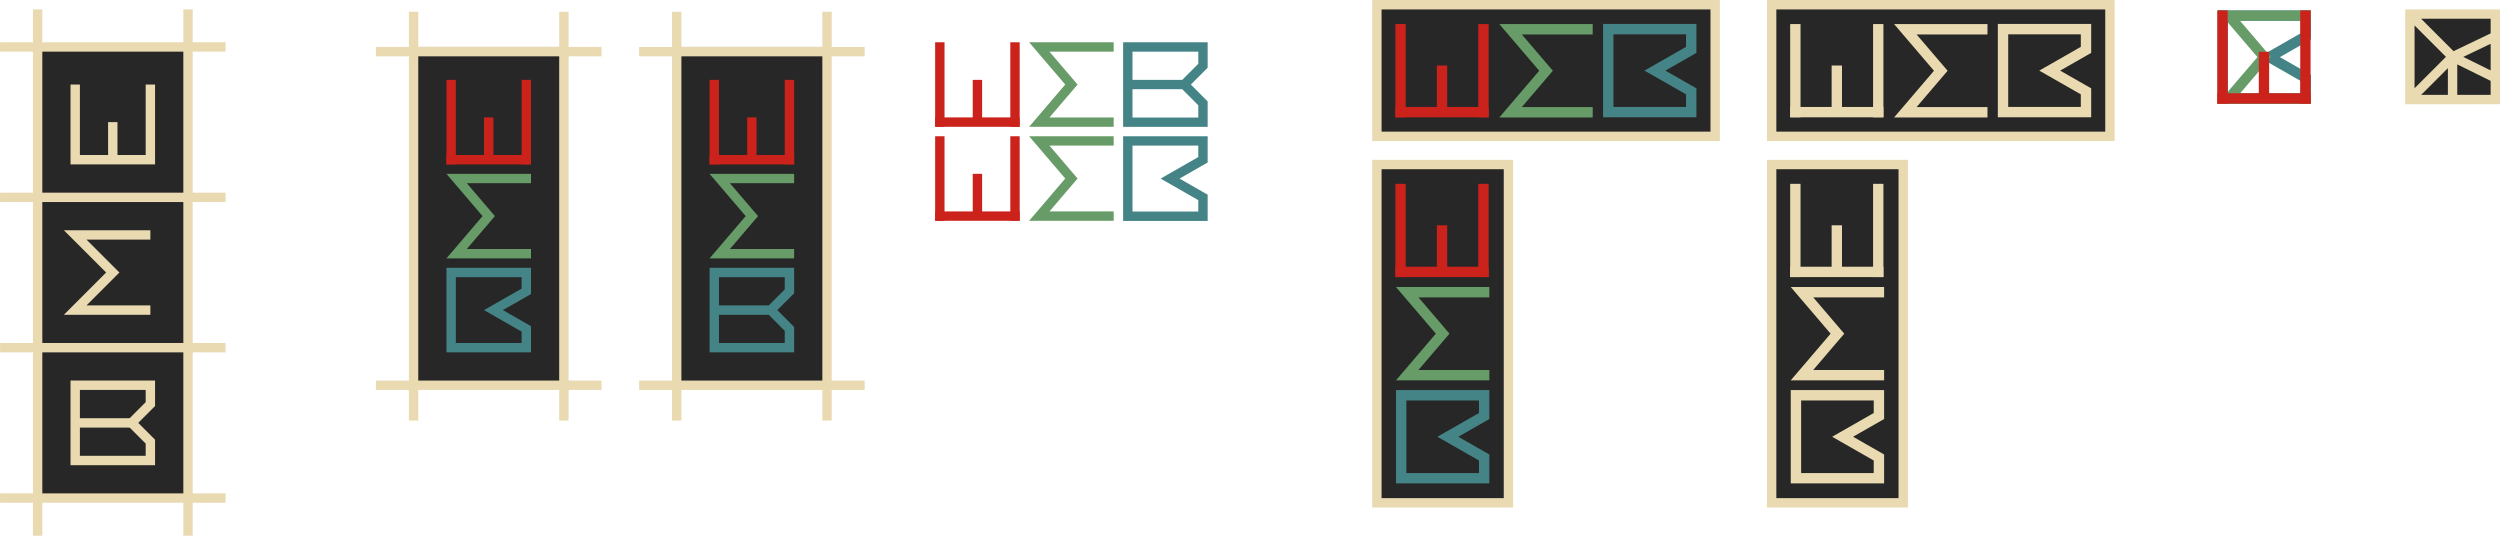
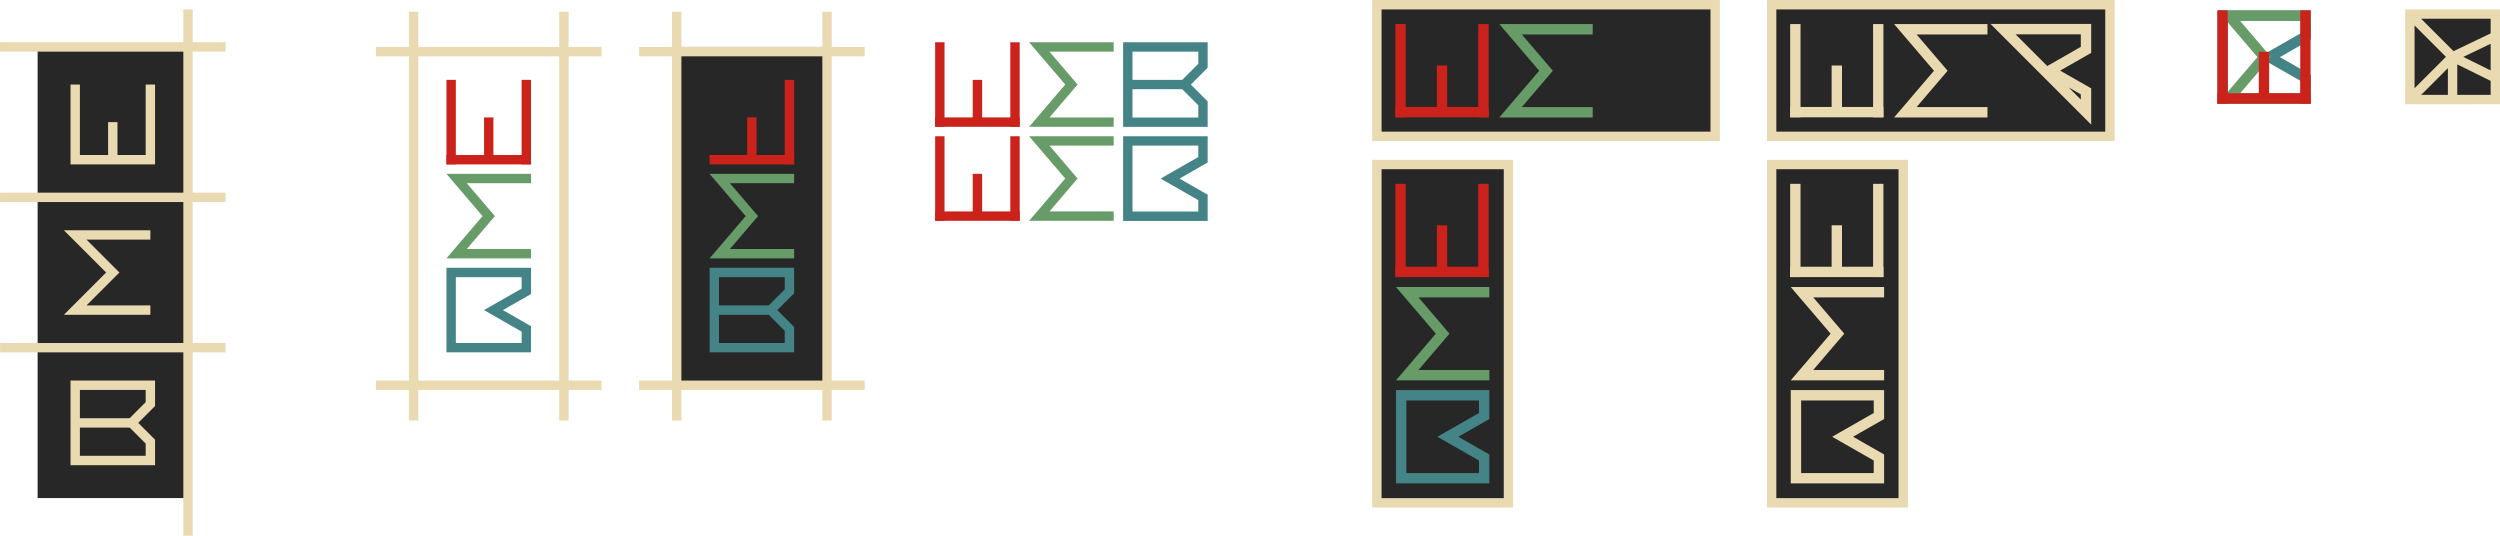
<svg xmlns="http://www.w3.org/2000/svg" xmlns:ns1="http://www.inkscape.org/namespaces/inkscape" xmlns:ns2="http://sodipodi.sourceforge.net/DTD/sodipodi-0.dtd" width="133" height="28.5" viewBox="0 0 35.19 7.541" version="1.1" id="svg1492" ns1:version="1.2.2 (732a01da63, 2022-12-09)" ns2:docname="non iso.svg">
  <ns2:namedview id="namedview1494" pagecolor="#505050" bordercolor="#eeeeee" borderopacity="1" ns1:showpageshadow="0" ns1:pageopacity="0" ns1:pagecheckerboard="0" ns1:deskcolor="#505050" ns1:document-units="px" showgrid="false" ns1:zoom="14.344166" ns1:cx="100.70296" ns1:cy="3.3811655" ns1:window-width="1920" ns1:window-height="1001" ns1:window-x="-9" ns1:window-y="-9" ns1:window-maximized="1" ns1:current-layer="layer7" showguides="true">
    <ns1:grid type="xygrid" id="grid1613" empspacing="4" originx="-2.646" originy="-2.514" />
  </ns2:namedview>
  <defs id="defs1489" />
  <g ns1:groupmode="layer" id="layer7" ns1:label="Piles" transform="translate(9.067,-2.639)">
    <g id="g8131" ns1:label="pile_original" transform="translate(-0.006,-0.259)">
      <path style="fill:none;stroke:#448486;stroke-width:0.146;stroke-linecap:butt;stroke-dasharray:none" d="m 22.227,3.118 h 1.168 v 0.292 l -0.511,0.292 0.511,0.292 v 0.292 h -1.168 z" id="path5937" ns2:nodetypes="cccccccc" ns1:label="B" />
      <path style="fill:none;stroke:#679c68;stroke-width:0.146;stroke-linecap:square;stroke-dasharray:none" d="m 23.395,3.118 h -1.083 l 0.499,0.584 -0.499,0.584 h 1.083" id="path5939" ns2:nodetypes="ccccc" ns1:label="E" />
      <g id="g5947" ns1:label="W" transform="matrix(1.103,0,0,1.103,12.301,-0.969)" style="fill:none;stroke:#cb221b">
        <path id="path5941" style="fill:none;stroke:#cb221b;stroke-width:0.132;stroke-linecap:square;stroke-dasharray:none" d="m 8.996,4.762 h 1.058 m -0.529,3e-7 V 4.233" ns1:label="W_bottom" />
        <path style="fill:none;stroke:#cb221b;stroke-width:0.132;stroke-linecap:square;stroke-dasharray:none" d="M 10.054,4.762 V 3.704" id="path5943" ns1:label="W_right" />
        <path style="fill:none;stroke:#cb221b;stroke-width:0.132;stroke-linecap:square;stroke-dasharray:none" d="M 8.996,4.762 V 3.704" id="path5945" ns1:label="W_left" />
      </g>
    </g>
    <g id="g9622" ns1:label="pile_simplified" ns1:export-filename="g9622.svg" ns1:export-xdpi="96" ns1:export-ydpi="96">
      <rect style="fill:#272727;stroke:none;stroke-width:0.132;stroke-linecap:butt;stroke-dasharray:none" id="rect9617" width="1.203" height="1.203" x="24.854" y="2.837" ns1:label="bg" />
      <path id="path7920" style="fill:none;stroke:#e9dab1;stroke-width:0.132;stroke-linecap:butt;stroke-dasharray:none" d="m 25.456,3.439 0.601,0.297 M 25.456,3.439 26.057,3.151 M 25.456,3.439 V 4.04 m -0.601,0 0.601,-0.601 -0.601,-0.601 m 1e-6,1.203 V 2.837 h 1.203 V 4.04 Z" ns1:label="pile" />
    </g>
  </g>
  <g ns1:groupmode="layer" id="layer6" ns1:label="Banners Redone" transform="translate(2.646,-3.836)">
    <g id="g5615" ns1:label="Banner_4_vert_mono" transform="translate(0.265,1.323)">
      <rect style="fill:#272727;stroke:#e9dab1;stroke-width:0.132;stroke-linecap:square;stroke-dasharray:none" id="rect5601" width="1.852" height="4.762" x="22.027" y="4.829" ns1:label="bg" />
      <path style="fill:none;stroke:#e9dab1;stroke-width:0.146;stroke-linecap:butt;stroke-dasharray:none" d="m 22.369,8.077 h 1.168 v 0.292 l -0.511,0.292 0.511,0.292 v 0.292 h -1.168 z" id="path5603" ns2:nodetypes="cccccccc" ns1:label="B" />
      <path style="fill:none;stroke:#e9dab1;stroke-width:0.146;stroke-linecap:square;stroke-dasharray:none" d="m 23.537,6.626 h -1.083 l 0.499,0.584 -0.499,0.584 h 1.083" id="path5605" ns2:nodetypes="ccccc" ns1:label="E" />
      <g id="g5613" ns1:label="W" transform="matrix(1.103,0,0,1.103,12.438,1.088)" style="fill:none;stroke:#e9dab1">
        <path id="path5607" style="fill:none;stroke:#e9dab1;stroke-width:0.132;stroke-linecap:square;stroke-dasharray:none" d="m 8.996,4.762 h 1.058 m -0.529,3e-7 V 4.233" ns1:label="W_bottom" />
        <path style="fill:none;stroke:#e9dab1;stroke-width:0.132;stroke-linecap:square;stroke-dasharray:none" d="M 10.054,4.762 V 3.704" id="path5609" ns1:label="W_right" />
        <path style="fill:none;stroke:#e9dab1;stroke-width:0.132;stroke-linecap:square;stroke-dasharray:none" d="M 8.996,4.762 V 3.704" id="path5611" ns1:label="W_left" />
      </g>
    </g>
    <g id="g5631" ns1:label="Banner_4_horiz_mono" transform="translate(0.265,1.323)" ns1:export-filename="g5631.svg" ns1:export-xdpi="96" ns1:export-ydpi="96">
      <rect style="fill:#272727;stroke:#e9dab1;stroke-width:0.132;stroke-linecap:square;stroke-dasharray:none" id="rect5617" width="4.762" height="1.852" x="22.027" y="2.58" ns1:label="bg" />
-       <path style="fill:none;stroke:#e9dab1;stroke-width:0.146;stroke-linecap:butt;stroke-dasharray:none" d="m 25.284,2.923 h 1.168 v 0.292 l -0.511,0.292 0.511,0.292 v 0.292 h -1.168 z" id="path5619" ns2:nodetypes="cccccccc" ns1:label="B" />
+       <path style="fill:none;stroke:#e9dab1;stroke-width:0.146;stroke-linecap:butt;stroke-dasharray:none" d="m 25.284,2.923 h 1.168 v 0.292 l -0.511,0.292 0.511,0.292 v 0.292 z" id="path5619" ns2:nodetypes="cccccccc" ns1:label="B" />
      <path style="fill:none;stroke:#e9dab1;stroke-width:0.146;stroke-linecap:square;stroke-dasharray:none" d="m 24.992,2.925 h -1.083 l 0.499,0.584 -0.499,0.584 h 1.083" id="path5621" ns2:nodetypes="ccccc" ns1:label="E" />
      <g id="g5629" ns1:label="W" transform="matrix(1.103,0,0,1.103,12.438,-1.161)" style="fill:none;stroke:#e9dab1">
        <path id="path5623" style="fill:none;stroke:#e9dab1;stroke-width:0.132;stroke-linecap:square;stroke-dasharray:none" d="m 8.996,4.762 h 1.058 m -0.529,3e-7 V 4.233" ns1:label="W_bottom" />
        <path style="fill:none;stroke:#e9dab1;stroke-width:0.132;stroke-linecap:square;stroke-dasharray:none" d="M 10.054,4.762 V 3.704" id="path5625" ns1:label="W_right" />
        <path style="fill:none;stroke:#e9dab1;stroke-width:0.132;stroke-linecap:square;stroke-dasharray:none" d="M 8.996,4.762 V 3.704" id="path5627" ns1:label="W_left" />
      </g>
    </g>
    <g id="g5496" ns1:label="Banner_4_vert" transform="translate(-5.292,1.323)" ns1:export-filename="g5496.svg" ns1:export-xdpi="96" ns1:export-ydpi="96">
      <rect style="fill:#272727;stroke:#e9dab1;stroke-width:0.132;stroke-linecap:square;stroke-dasharray:none" id="rect5276" width="1.852" height="4.762" x="22.027" y="4.829" ns1:label="bg" />
      <path style="fill:none;stroke:#448486;stroke-width:0.146;stroke-linecap:butt;stroke-dasharray:none" d="m 22.369,8.077 h 1.168 v 0.292 l -0.511,0.292 0.511,0.292 v 0.292 h -1.168 z" id="path5278" ns2:nodetypes="cccccccc" ns1:label="B" />
      <path style="fill:none;stroke:#679c68;stroke-width:0.146;stroke-linecap:square;stroke-dasharray:none" d="m 23.537,6.626 h -1.083 l 0.499,0.584 -0.499,0.584 h 1.083" id="path5280" ns2:nodetypes="ccccc" ns1:label="E" />
      <g id="g5288" ns1:label="W" transform="matrix(1.103,0,0,1.103,12.438,1.088)" style="fill:none;stroke:#cb221b">
        <path id="path5282" style="fill:none;stroke:#cb221b;stroke-width:0.132;stroke-linecap:square;stroke-dasharray:none" d="m 8.996,4.762 h 1.058 m -0.529,3e-7 V 4.233" ns1:label="W_bottom" />
        <path style="fill:none;stroke:#cb221b;stroke-width:0.132;stroke-linecap:square;stroke-dasharray:none" d="M 10.054,4.762 V 3.704" id="path5284" ns1:label="W_right" />
        <path style="fill:none;stroke:#cb221b;stroke-width:0.132;stroke-linecap:square;stroke-dasharray:none" d="M 8.996,4.762 V 3.704" id="path5286" ns1:label="W_left" />
      </g>
    </g>
    <g id="g5591" ns1:label="Banner_4_horiz" transform="translate(-5.292,1.323)" ns1:export-filename="g5591.svg" ns1:export-xdpi="96" ns1:export-ydpi="96">
      <rect style="fill:#272727;stroke:#e9dab1;stroke-width:0.132;stroke-linecap:square;stroke-dasharray:none" id="rect5123" width="4.762" height="1.852" x="22.027" y="2.58" ns1:label="bg" />
-       <path style="fill:none;stroke:#448486;stroke-width:0.146;stroke-linecap:butt;stroke-dasharray:none" d="m 25.284,2.923 h 1.168 v 0.292 l -0.511,0.292 0.511,0.292 v 0.292 h -1.168 z" id="path4455" ns2:nodetypes="cccccccc" ns1:label="B" />
      <path style="fill:none;stroke:#679c68;stroke-width:0.146;stroke-linecap:square;stroke-dasharray:none" d="m 24.992,2.925 h -1.083 l 0.499,0.584 -0.499,0.584 h 1.083" id="path4457" ns2:nodetypes="ccccc" ns1:label="E" />
      <g id="g4465" ns1:label="W" transform="matrix(1.103,0,0,1.103,12.438,-1.161)" style="fill:none;stroke:#cb221b">
        <path id="path4459" style="fill:none;stroke:#cb221b;stroke-width:0.132;stroke-linecap:square;stroke-dasharray:none" d="m 8.996,4.762 h 1.058 m -0.529,3e-7 V 4.233" ns1:label="W_bottom" />
        <path style="fill:none;stroke:#cb221b;stroke-width:0.132;stroke-linecap:square;stroke-dasharray:none" d="M 10.054,4.762 V 3.704" id="path4461" ns1:label="W_right" />
        <path style="fill:none;stroke:#cb221b;stroke-width:0.132;stroke-linecap:square;stroke-dasharray:none" d="M 8.996,4.762 V 3.704" id="path4463" ns1:label="W_left" />
      </g>
    </g>
  </g>
  <g ns1:groupmode="layer" id="layer5" ns1:label="Text Comparisons" style="display:inline" transform="translate(-2.646,-2.514)">
    <g id="g4209" ns1:label="Banner_3_horiz" style="display:inline">
      <path id="path4002" style="fill:none;stroke:#448486;stroke-width:0.132;stroke-linecap:butt;stroke-dasharray:none" d="m 19.315,3.704 h -0.794 m 0,-0.529 h 1.058 V 3.44 L 19.315,3.704 19.579,3.969 v 0.265 h -1.058 z" ns1:label="B" />
      <path style="fill:none;stroke:#679c68;stroke-width:0.132;stroke-linecap:square;stroke-dasharray:none" d="m 18.256,3.175 h -0.981 l 0.452,0.529 -0.452,0.529 h 0.981" id="path4004" ns2:nodetypes="ccccc" ns1:label="E" />
      <g id="g4012" ns1:label="W" transform="translate(3.175,-0.529)" style="stroke:#cb221b">
        <path id="path4006" style="fill:#272727;stroke:#cb221b;stroke-width:0.132;stroke-linecap:square;stroke-dasharray:none" d="m 12.7,4.762 h 1.058 m -0.529,3e-7 V 4.233" ns1:label="W_bottom" />
        <path style="fill:#272727;stroke:#cb221b;stroke-width:0.132;stroke-linecap:square;stroke-dasharray:none" d="M 13.758,4.762 V 3.704" id="path4008" ns1:label="W_right" />
        <path style="fill:#272727;stroke:#cb221b;stroke-width:0.132;stroke-linecap:square;stroke-dasharray:none" d="M 12.7,4.762 V 3.704" id="path4010" ns1:label="W_left" />
      </g>
    </g>
    <g id="g4217" ns1:label="Banner_2_horiz" style="display:inline">
      <path style="fill:none;stroke:#448486;stroke-width:0.132;stroke-linecap:butt;stroke-dasharray:none" d="m 18.521,4.498 h 1.058 V 4.763 l -0.463,0.265 0.463,0.265 v 0.265 h -1.058 z" id="path4159" ns2:nodetypes="cccccccc" ns1:label="B" />
      <path style="fill:none;stroke:#679c68;stroke-width:0.132;stroke-linecap:square;stroke-dasharray:none" d="m 18.256,4.498 h -0.981 l 0.452,0.529 -0.452,0.529 h 0.981" id="path4161" ns2:nodetypes="ccccc" ns1:label="E" />
      <g id="g4169" ns1:label="W" transform="translate(6.879,0.794)" style="stroke:#cb221b">
        <path id="path4163" style="fill:#272727;stroke:#cb221b;stroke-width:0.132;stroke-linecap:square;stroke-dasharray:none" d="m 8.996,4.762 h 1.058 m -0.529,3e-7 V 4.233" ns1:label="W_bottom" />
        <path style="fill:#272727;stroke:#cb221b;stroke-width:0.132;stroke-linecap:square;stroke-dasharray:none" d="M 10.054,4.762 V 3.704" id="path4165" ns1:label="W_right" />
        <path style="fill:#272727;stroke:#cb221b;stroke-width:0.132;stroke-linecap:square;stroke-dasharray:none" d="M 8.996,4.762 V 3.704" id="path4167" ns1:label="W_left" />
      </g>
    </g>
  </g>
  <g ns1:groupmode="layer" id="layer4" ns1:label="Banners" style="display:inline" transform="translate(-2.646,-2.514)">
    <g id="g8265" ns1:label="ver_1">
      <rect style="fill:#272727;stroke:none;stroke-width:0.132;stroke-linecap:butt;stroke-dasharray:none" id="rect2892-1" width="2.117" height="4.762" x="12.171" y="3.175" ns1:label="bg" />
      <path style="fill:none;stroke:#e9dab1;stroke-width:0.132;stroke-dasharray:none" d="m 11.642,7.937 h 3.175" id="path2904-3" ns2:nodetypes="cc" ns1:label="line_bottom" />
      <path style="fill:none;stroke:#e9dab1;stroke-width:0.132;stroke-dasharray:none" d="M 12.171,2.679 V 8.434" id="path2894-5" ns2:nodetypes="cc" ns1:label="line_left" />
      <path style="fill:none;stroke:#e9dab1;stroke-width:0.132;stroke-dasharray:none" d="M 14.287,8.434 V 2.679" id="path2898-4" ns2:nodetypes="cc" ns1:label="line_right" />
      <path style="fill:none;stroke:#e9dab1;stroke-width:0.132;stroke-dasharray:none" d="m 14.817,3.241 h -3.175" id="path2896-0" ns2:nodetypes="cc" ns1:label="line_top" />
      <path id="path2912" style="fill:none;stroke:#448486;stroke-width:0.132;stroke-linecap:butt;stroke-dasharray:none" d="M 13.494,6.879 H 12.7 m 0,-0.529 h 1.058 V 6.615 L 13.494,6.879 13.758,7.144 V 7.408 H 12.7 Z" ns1:label="B" />
      <path style="fill:none;stroke:#679c68;stroke-width:0.132;stroke-linecap:square;stroke-dasharray:none" d="m 13.758,5.027 h -0.981 l 0.452,0.529 -0.452,0.529 h 0.981" id="path2908-5" ns2:nodetypes="ccccc" ns1:label="E" />
      <g id="g3918" ns1:label="W" style="stroke:#cb221b">
        <path id="path3588-8" style="fill:#272727;stroke:#cb221b;stroke-width:0.132;stroke-linecap:square;stroke-dasharray:none" d="m 12.7,4.762 h 1.058 m -0.529,3e-7 V 4.233" ns1:label="W_bottom" />
        <path style="fill:#272727;stroke:#cb221b;stroke-width:0.132;stroke-linecap:square;stroke-dasharray:none" d="M 13.758,4.762 V 3.704" id="path3590-1" ns1:label="W_right" />
-         <path style="fill:#272727;stroke:#cb221b;stroke-width:0.132;stroke-linecap:square;stroke-dasharray:none" d="M 12.7,4.762 V 3.704" id="path3592-4" ns1:label="W_left" />
      </g>
    </g>
    <g id="layer3" ns1:label="ver_2" style="display:inline">
-       <rect style="fill:#272727;stroke:none;stroke-width:0.132;stroke-linecap:butt;stroke-dasharray:none" id="rect2892" width="2.117" height="4.762" x="8.467" y="3.175" ns1:label="bg" />
      <path style="fill:none;stroke:#e9dab1;stroke-width:0.132;stroke-dasharray:none" d="M 7.937,7.937 H 11.113" id="path2904" ns2:nodetypes="cc" ns1:label="line_bottom" />
      <path style="fill:none;stroke:#e9dab1;stroke-width:0.132;stroke-dasharray:none" d="M 8.467,2.679 V 8.434" id="path2894" ns2:nodetypes="cc" ns1:label="line_left" />
      <path style="fill:none;stroke:#e9dab1;stroke-width:0.132;stroke-dasharray:none" d="M 10.583,8.434 V 2.679" id="path2898" ns2:nodetypes="cc" ns1:label="line_right" />
      <path style="fill:none;stroke:#e9dab1;stroke-width:0.132;stroke-dasharray:none" d="M 11.113,3.241 H 7.937" id="path2896" ns2:nodetypes="cc" ns1:label="line_top" />
      <path style="fill:none;stroke:#448486;stroke-width:0.132;stroke-linecap:butt;stroke-dasharray:none" d="M 8.996,6.35 H 10.054 V 6.615 L 9.591,6.879 10.054,7.144 V 7.408 H 8.996 Z" id="path3652" ns2:nodetypes="cccccccc" ns1:label="B" />
      <path style="fill:none;stroke:#679c68;stroke-width:0.132;stroke-linecap:square;stroke-dasharray:none" d="M 10.054,5.027 H 9.073 L 9.525,5.556 9.073,6.085 h 0.981" id="path2908" ns2:nodetypes="ccccc" ns1:label="E" />
      <g id="g3913" ns1:label="W" style="stroke:#cb221b">
        <path id="path3588" style="fill:#272727;stroke:#cb221b;stroke-width:0.132;stroke-linecap:square;stroke-dasharray:none" d="m 8.996,4.762 h 1.058 m -0.529,3e-7 V 4.233" ns1:label="W_bottom" />
        <path style="fill:#272727;stroke:#cb221b;stroke-width:0.132;stroke-linecap:square;stroke-dasharray:none" d="M 10.054,4.762 V 3.704" id="path3590" ns1:label="W_right" />
        <path style="fill:#272727;stroke:#cb221b;stroke-width:0.132;stroke-linecap:square;stroke-dasharray:none" d="M 8.996,4.762 V 3.704" id="path3592" ns1:label="W_left" />
      </g>
    </g>
  </g>
  <g ns1:label="Original Grid" ns1:groupmode="layer" id="layer1" style="display:inline" transform="translate(-2.646,-2.514)">
    <rect style="fill:#272727;stroke:none;stroke-width:0.132;stroke-linecap:butt;stroke-dasharray:none" id="rect2637" width="2.117" height="6.35" x="3.175" y="3.175" />
-     <path style="fill:none;stroke:#e9dab1;stroke-width:0.132;stroke-dasharray:none" d="M 3.175,2.646 V 10.054" id="path2042" ns2:nodetypes="cc" />
    <path style="fill:none;stroke:#e9dab1;stroke-width:0.132;stroke-dasharray:none" d="m 5.821,3.175 h -3.175" id="path2111" ns2:nodetypes="cc" />
    <path style="fill:none;stroke:#e9dab1;stroke-width:0.132;stroke-dasharray:none" d="M 5.292,10.054 V 2.646" id="path2227" ns2:nodetypes="cc" />
    <path style="fill:none;stroke:#e9dab1;stroke-width:0.132;stroke-dasharray:none" d="m 2.646,5.292 h 3.175" id="path2229" ns2:nodetypes="cc" />
    <path style="fill:none;stroke:#e9dab1;stroke-width:0.132;stroke-dasharray:none" d="m 2.646,7.408 h 3.175" id="path2233" ns2:nodetypes="cc" />
-     <path style="fill:none;stroke:#e9dab1;stroke-width:0.132;stroke-dasharray:none" d="m 2.646,9.525 h 3.175" id="path2235" ns2:nodetypes="cc" />
    <path id="path2401" style="fill:none;stroke:#e9dab1;stroke-width:0.132;stroke-linecap:butt;stroke-dasharray:none" d="M 4.233,4.762 V 4.233 M 3.704,3.704 V 4.762 H 4.762 V 3.704" />
    <path style="fill:none;stroke:#e9dab1;stroke-width:0.132;stroke-linecap:butt;stroke-dasharray:none" d="M 4.762,5.821 H 3.704 L 4.233,6.35 3.704,6.879 h 1.058" id="path2403" />
    <path style="fill:none;stroke:#e9dab1;stroke-width:0.132;stroke-linecap:butt;stroke-dasharray:none" d="M 3.704,7.937 H 4.762 V 8.202 L 4.498,8.467 4.762,8.731 V 8.996 H 3.704 Z" id="path2405" ns2:nodetypes="cccccccc" />
    <path style="fill:none;stroke:#e9dab1;stroke-width:0.132;stroke-linecap:butt;stroke-dasharray:none" d="m 4.498,8.467 h -0.794" id="path2407" ns2:nodetypes="cc" />
  </g>
</svg>